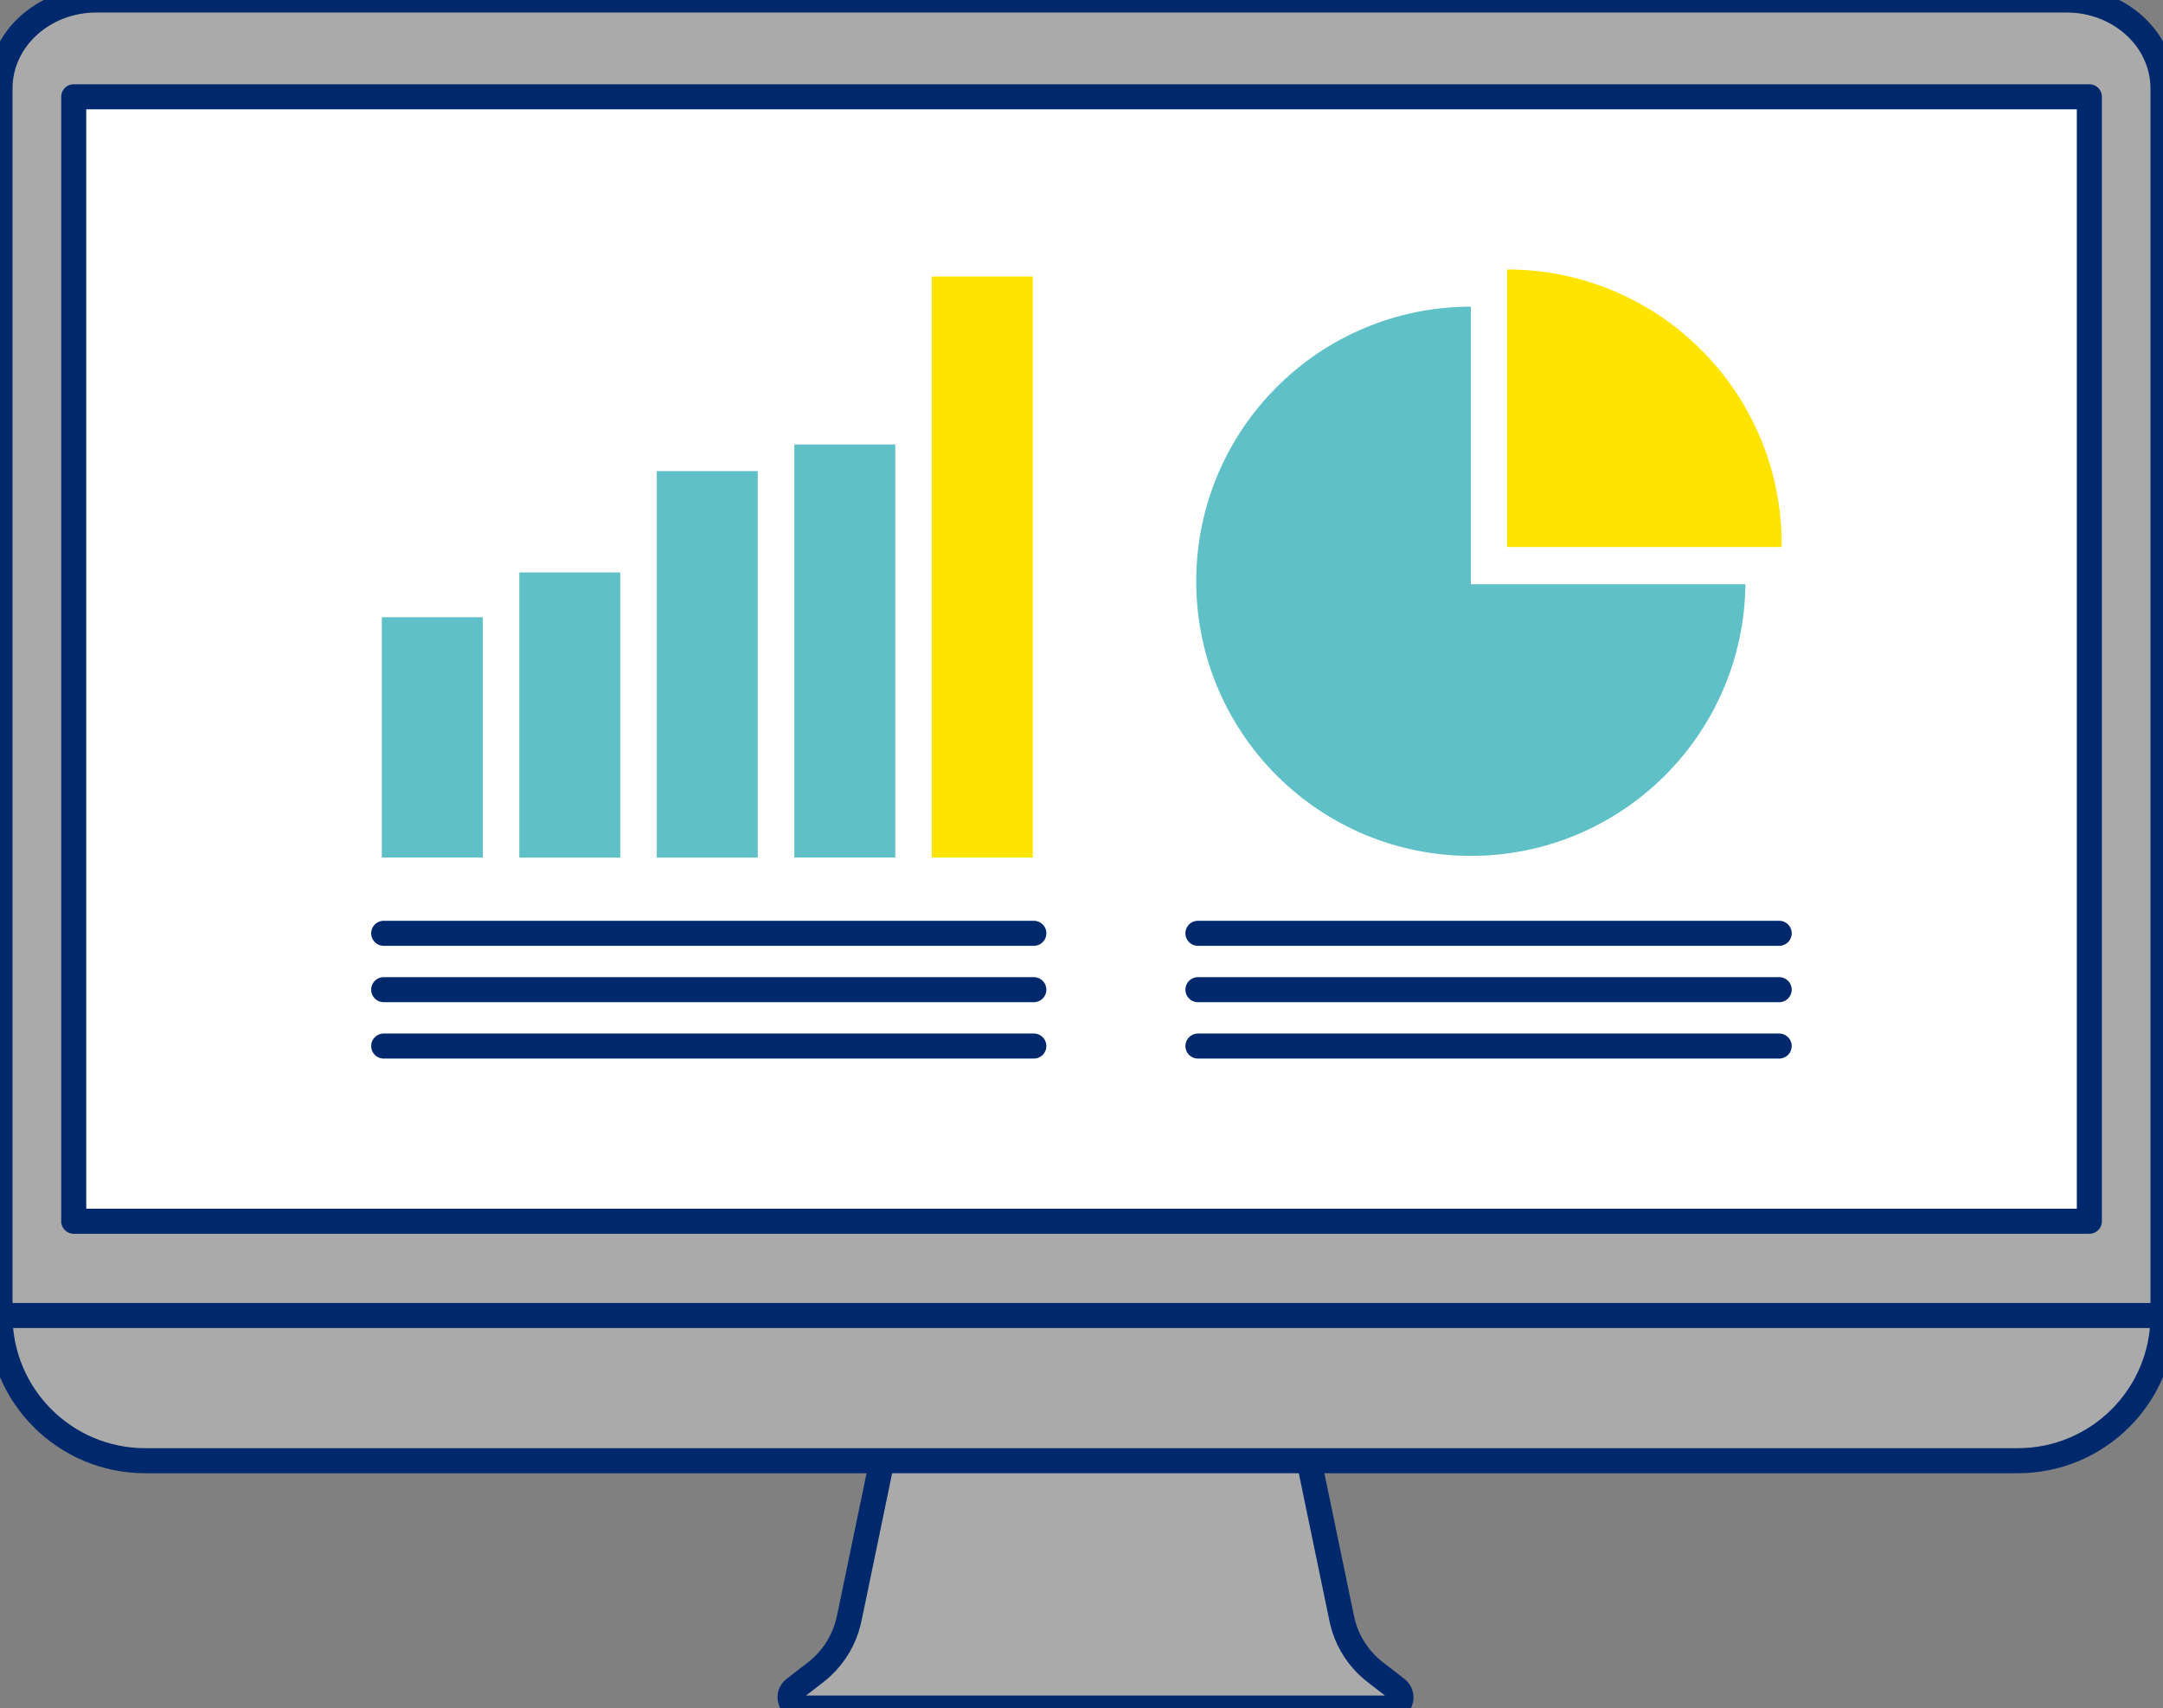
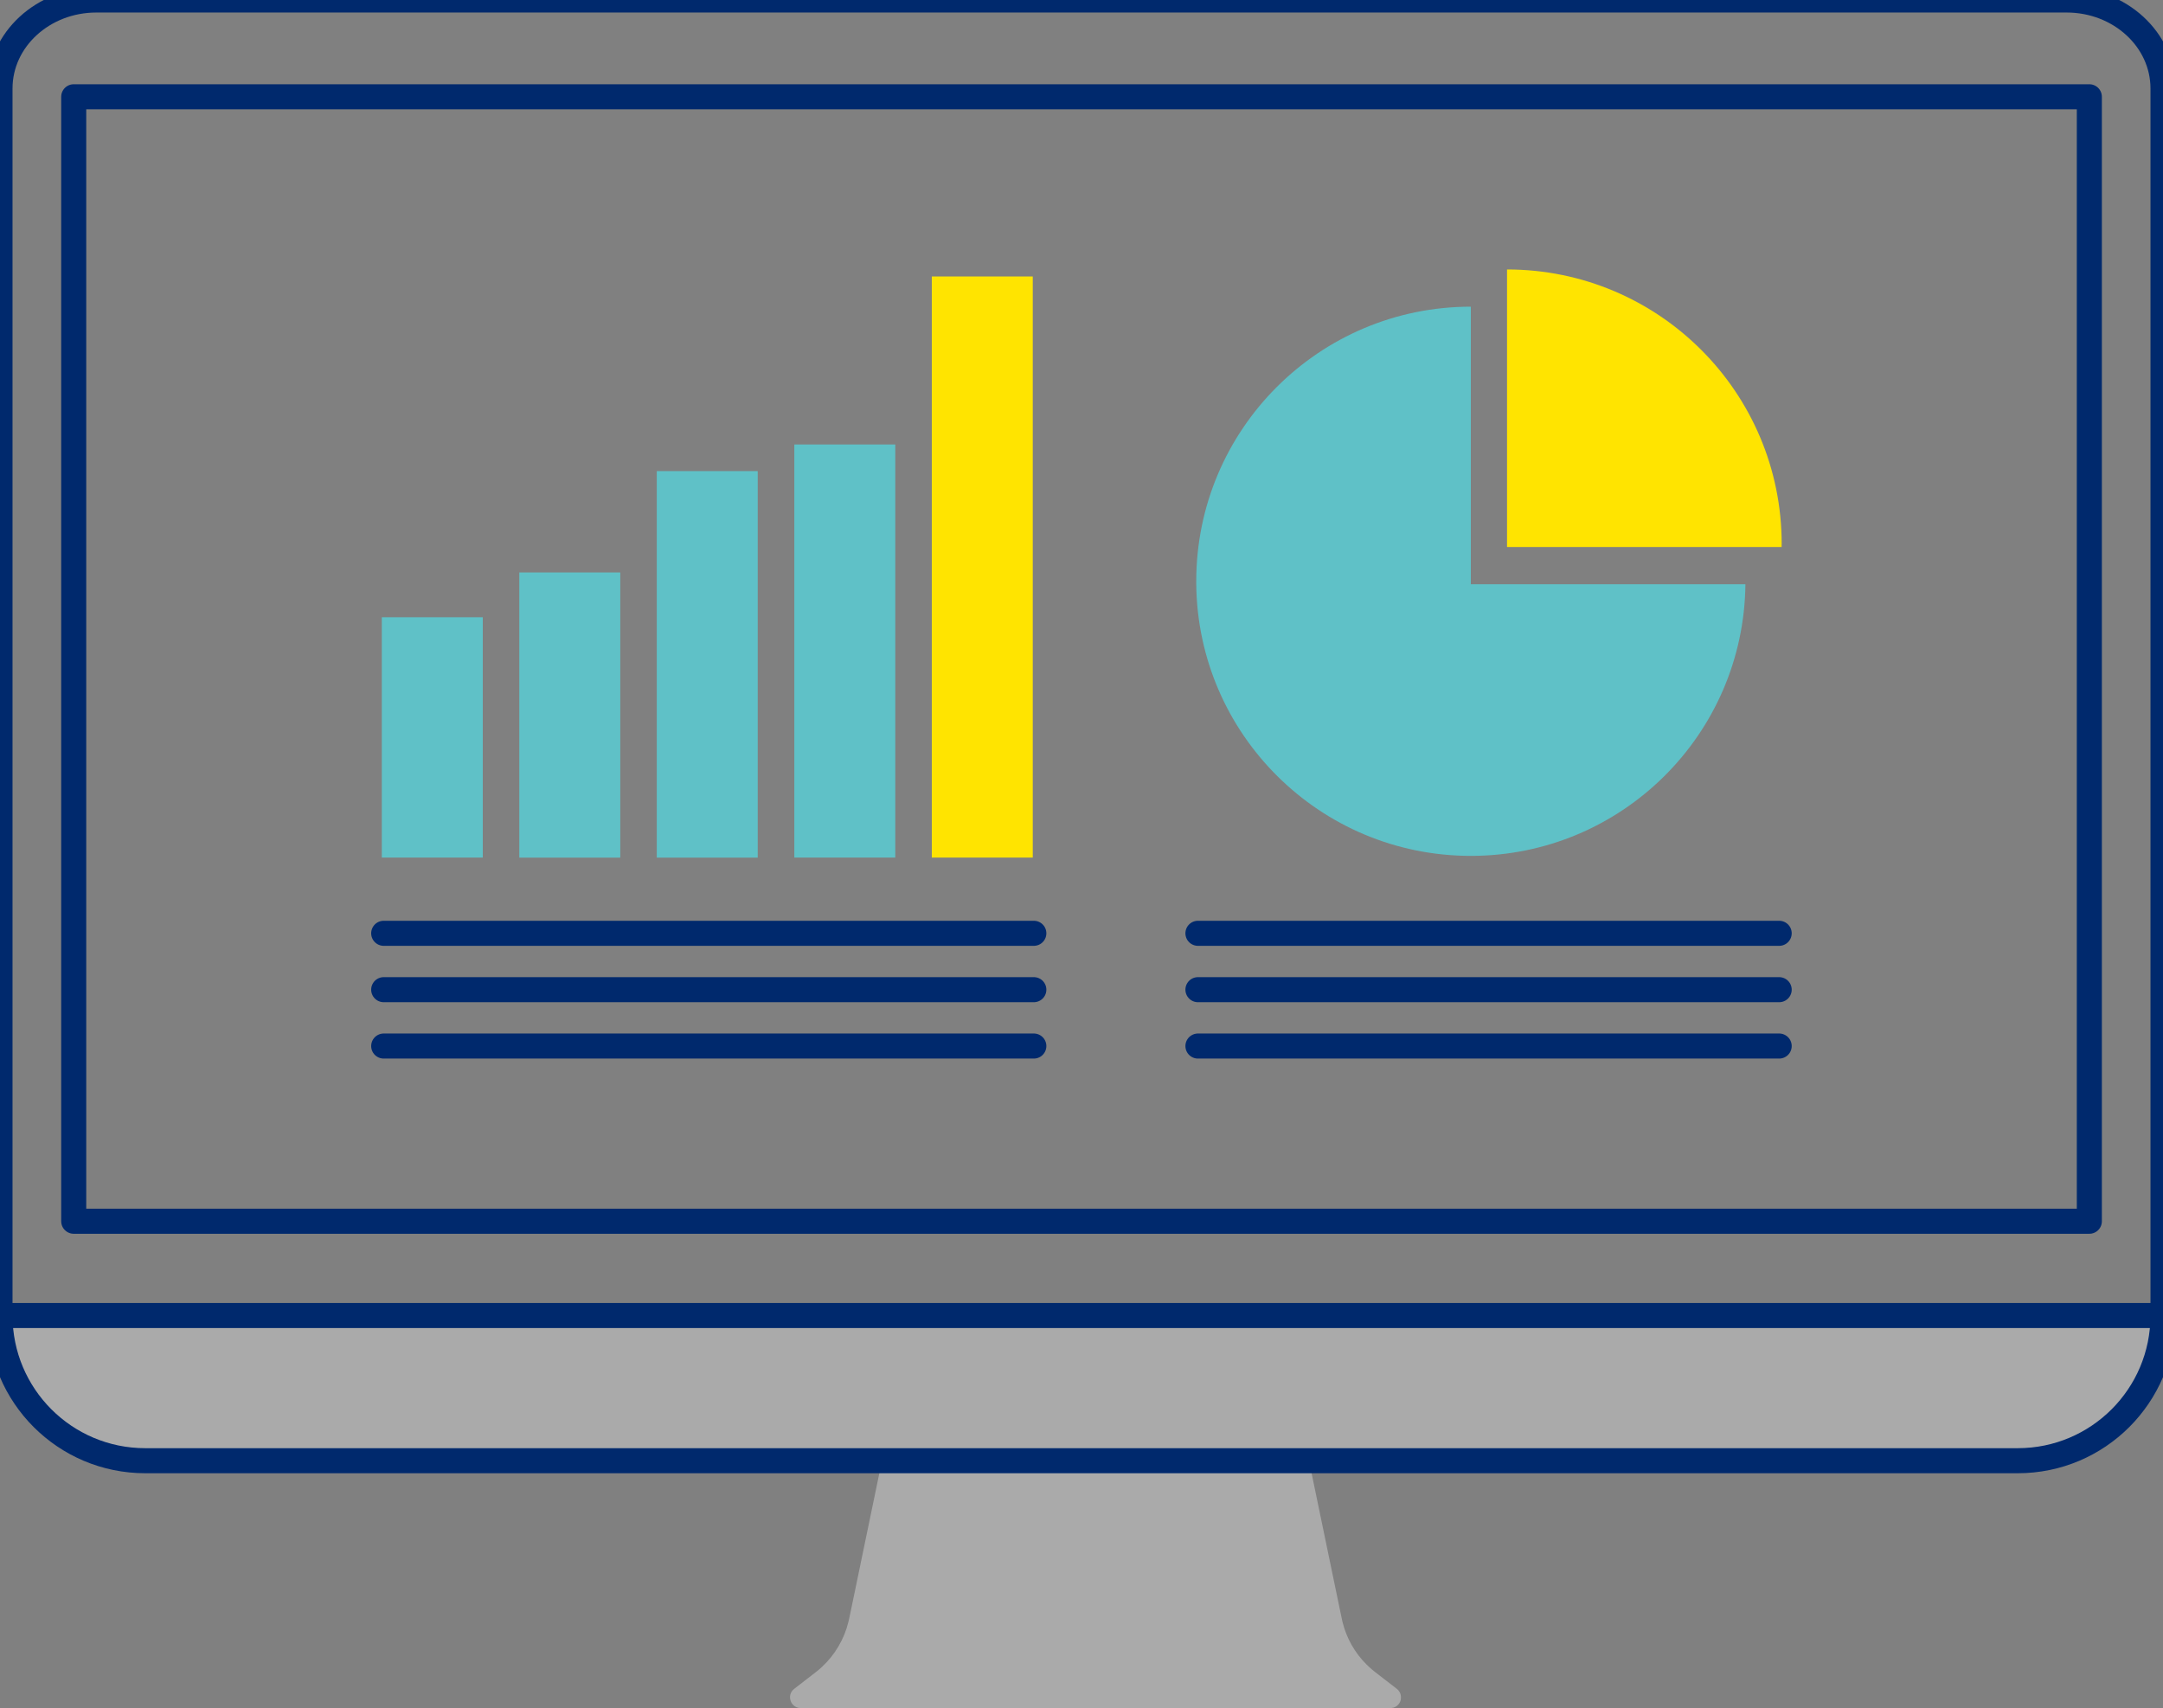
<svg xmlns="http://www.w3.org/2000/svg" id="_レイヤー_2" data-name="レイヤー 2" viewBox="0 0 345.34 272.69">
  <rect x="0" y="0" width="345.34" height="272.69" fill="#808080" stroke="none" />
  <defs>
    <style>
      .cls-1 {
        stroke: #00296d;
      }

      .cls-1, .cls-2 {
        fill: #fff;
      }

      .cls-1, .cls-3 {
        stroke-linecap: round;
        stroke-linejoin: round;
        stroke-width: 4px;
      }

      .cls-4 {
        fill: #1d4763;
      }

      .cls-3 {
        fill: none;
        stroke: #00296d;
      }

      .cls-5 {
        fill: #5fc1c7;
      }

      .cls-6 {
        fill: #aaa;
      }

      .cls-7 {
        fill: #ffe400;
      }
    </style>
  </defs>
  <g id="_レイヤー_1-2" data-name="レイヤー 1">
    <g>
      <g>
        <g>
-           <rect class="cls-2" x="11.77" y="15.45" width="321.81" height="179.52" />
          <g>
            <polygon class="cls-4" points="143.16 232.54 141.79 239.15 142.77 234.4 143.16 232.54 143.16 232.54 143.16 232.54" />
            <g>
              <path class="cls-6" d="M223.67,271.24s-.01.1-.03.14c-.02.1-.05.19-.09.28-.25.58-.81,1.03-1.57,1.03h-94.14c-.93,0-1.56-.68-1.68-1.45-.1-.57.09-1.18.63-1.61l3.48-2.69c.32-.25.63-.51.93-.79h0c2.1-1.94,3.59-4.46,4.26-7.24.04-.16.08-.31.11-.47l.41-1.95h0s5.8-27.97,5.8-27.97l1.37-6.61h63.5l1.37,6.61,5.8,27.96h0s.41,1.96.41,1.96c.03.16.07.31.1.46.63,2.6,1.97,4.98,3.86,6.85.13.13.27.26.41.39h0c.31.28.61.54.93.79l3.48,2.69c.54.43.73,1.04.64,1.61Z" />
-               <path class="cls-3" d="M223.67,271.24s-.01.1-.03.14c-.02.1-.05.19-.09.28-.25.58-.81,1.03-1.57,1.03h-94.14c-.93,0-1.56-.68-1.68-1.45-.1-.57.09-1.18.63-1.61l3.48-2.69c.32-.25.63-.51.93-.79h0c2.1-1.94,3.59-4.46,4.26-7.24.04-.16.08-.31.11-.47l.41-1.95h0s5.8-27.97,5.8-27.97l1.37-6.61h63.5l1.37,6.61,5.8,27.96h0s.41,1.96.41,1.96c.03.16.07.31.1.46.63,2.6,1.97,4.98,3.86,6.85.13.13.27.26.41.39h0c.31.28.61.54.93.79l3.48,2.69c.54.43.73,1.04.64,1.61Z" />
            </g>
          </g>
          <g>
-             <path class="cls-6" d="M329.95,0H15.38C6.89,0,0,6.32,0,14.12v196.63h345.34V14.12c0-7.8-6.89-14.12-15.38-14.12ZM333.57,194.97H11.77V15.45h321.81v179.52Z" />
            <path class="cls-3" d="M329.95,0H15.38C6.89,0,0,6.32,0,14.12v196.63h345.34V14.12c0-7.8-6.89-14.12-15.38-14.12ZM333.57,194.97H11.77V15.45h321.81v179.52Z" />
          </g>
          <g>
            <path class="cls-6" d="M322.16,233.2H23.18C10.38,233.2,0,222.82,0,210.02h345.34c0,12.8-10.38,23.18-23.18,23.18Z" />
            <path class="cls-3" d="M322.16,233.2H23.18C10.38,233.2,0,222.82,0,210.02h345.34c0,12.8-10.38,23.18-23.18,23.18Z" />
          </g>
        </g>
        <g>
          <g>
            <rect class="cls-5" x="60.96" y="98.54" width="16.12" height="38.37" />
            <rect class="cls-5" x="82.91" y="91.39" width="16.12" height="45.53" />
            <rect class="cls-5" x="104.86" y="75.21" width="16.12" height="61.71" />
            <rect class="cls-5" x="126.82" y="70.96" width="16.12" height="65.95" />
            <rect class="cls-7" x="148.77" y="44.14" width="16.12" height="92.77" />
          </g>
          <g>
            <path class="cls-7" d="M284.45,86.87c0,.15,0,.31,0,.46h-43.84v-44.31c24.22,0,43.85,19.63,43.85,43.84Z" />
            <path class="cls-5" d="M278.67,93.26c-.25,24-19.78,43.38-43.84,43.38s-43.59-19.38-43.84-43.38c0-.15,0-.31,0-.46,0-24.21,19.63-43.84,43.84-43.84v44.31h43.84Z" />
          </g>
        </g>
      </g>
      <path class="cls-1" d="M61.26,167h103.8H61.26Z" />
      <path class="cls-1" d="M61.26,158h103.8H61.26Z" />
      <path class="cls-1" d="M61.26,149h103.8H61.26Z" />
      <path class="cls-1" d="M191.26,167h92.8-92.8Z" />
      <path class="cls-1" d="M191.26,158h92.8-92.8Z" />
      <path class="cls-1" d="M191.26,149h92.8-92.8Z" />
    </g>
  </g>
</svg>